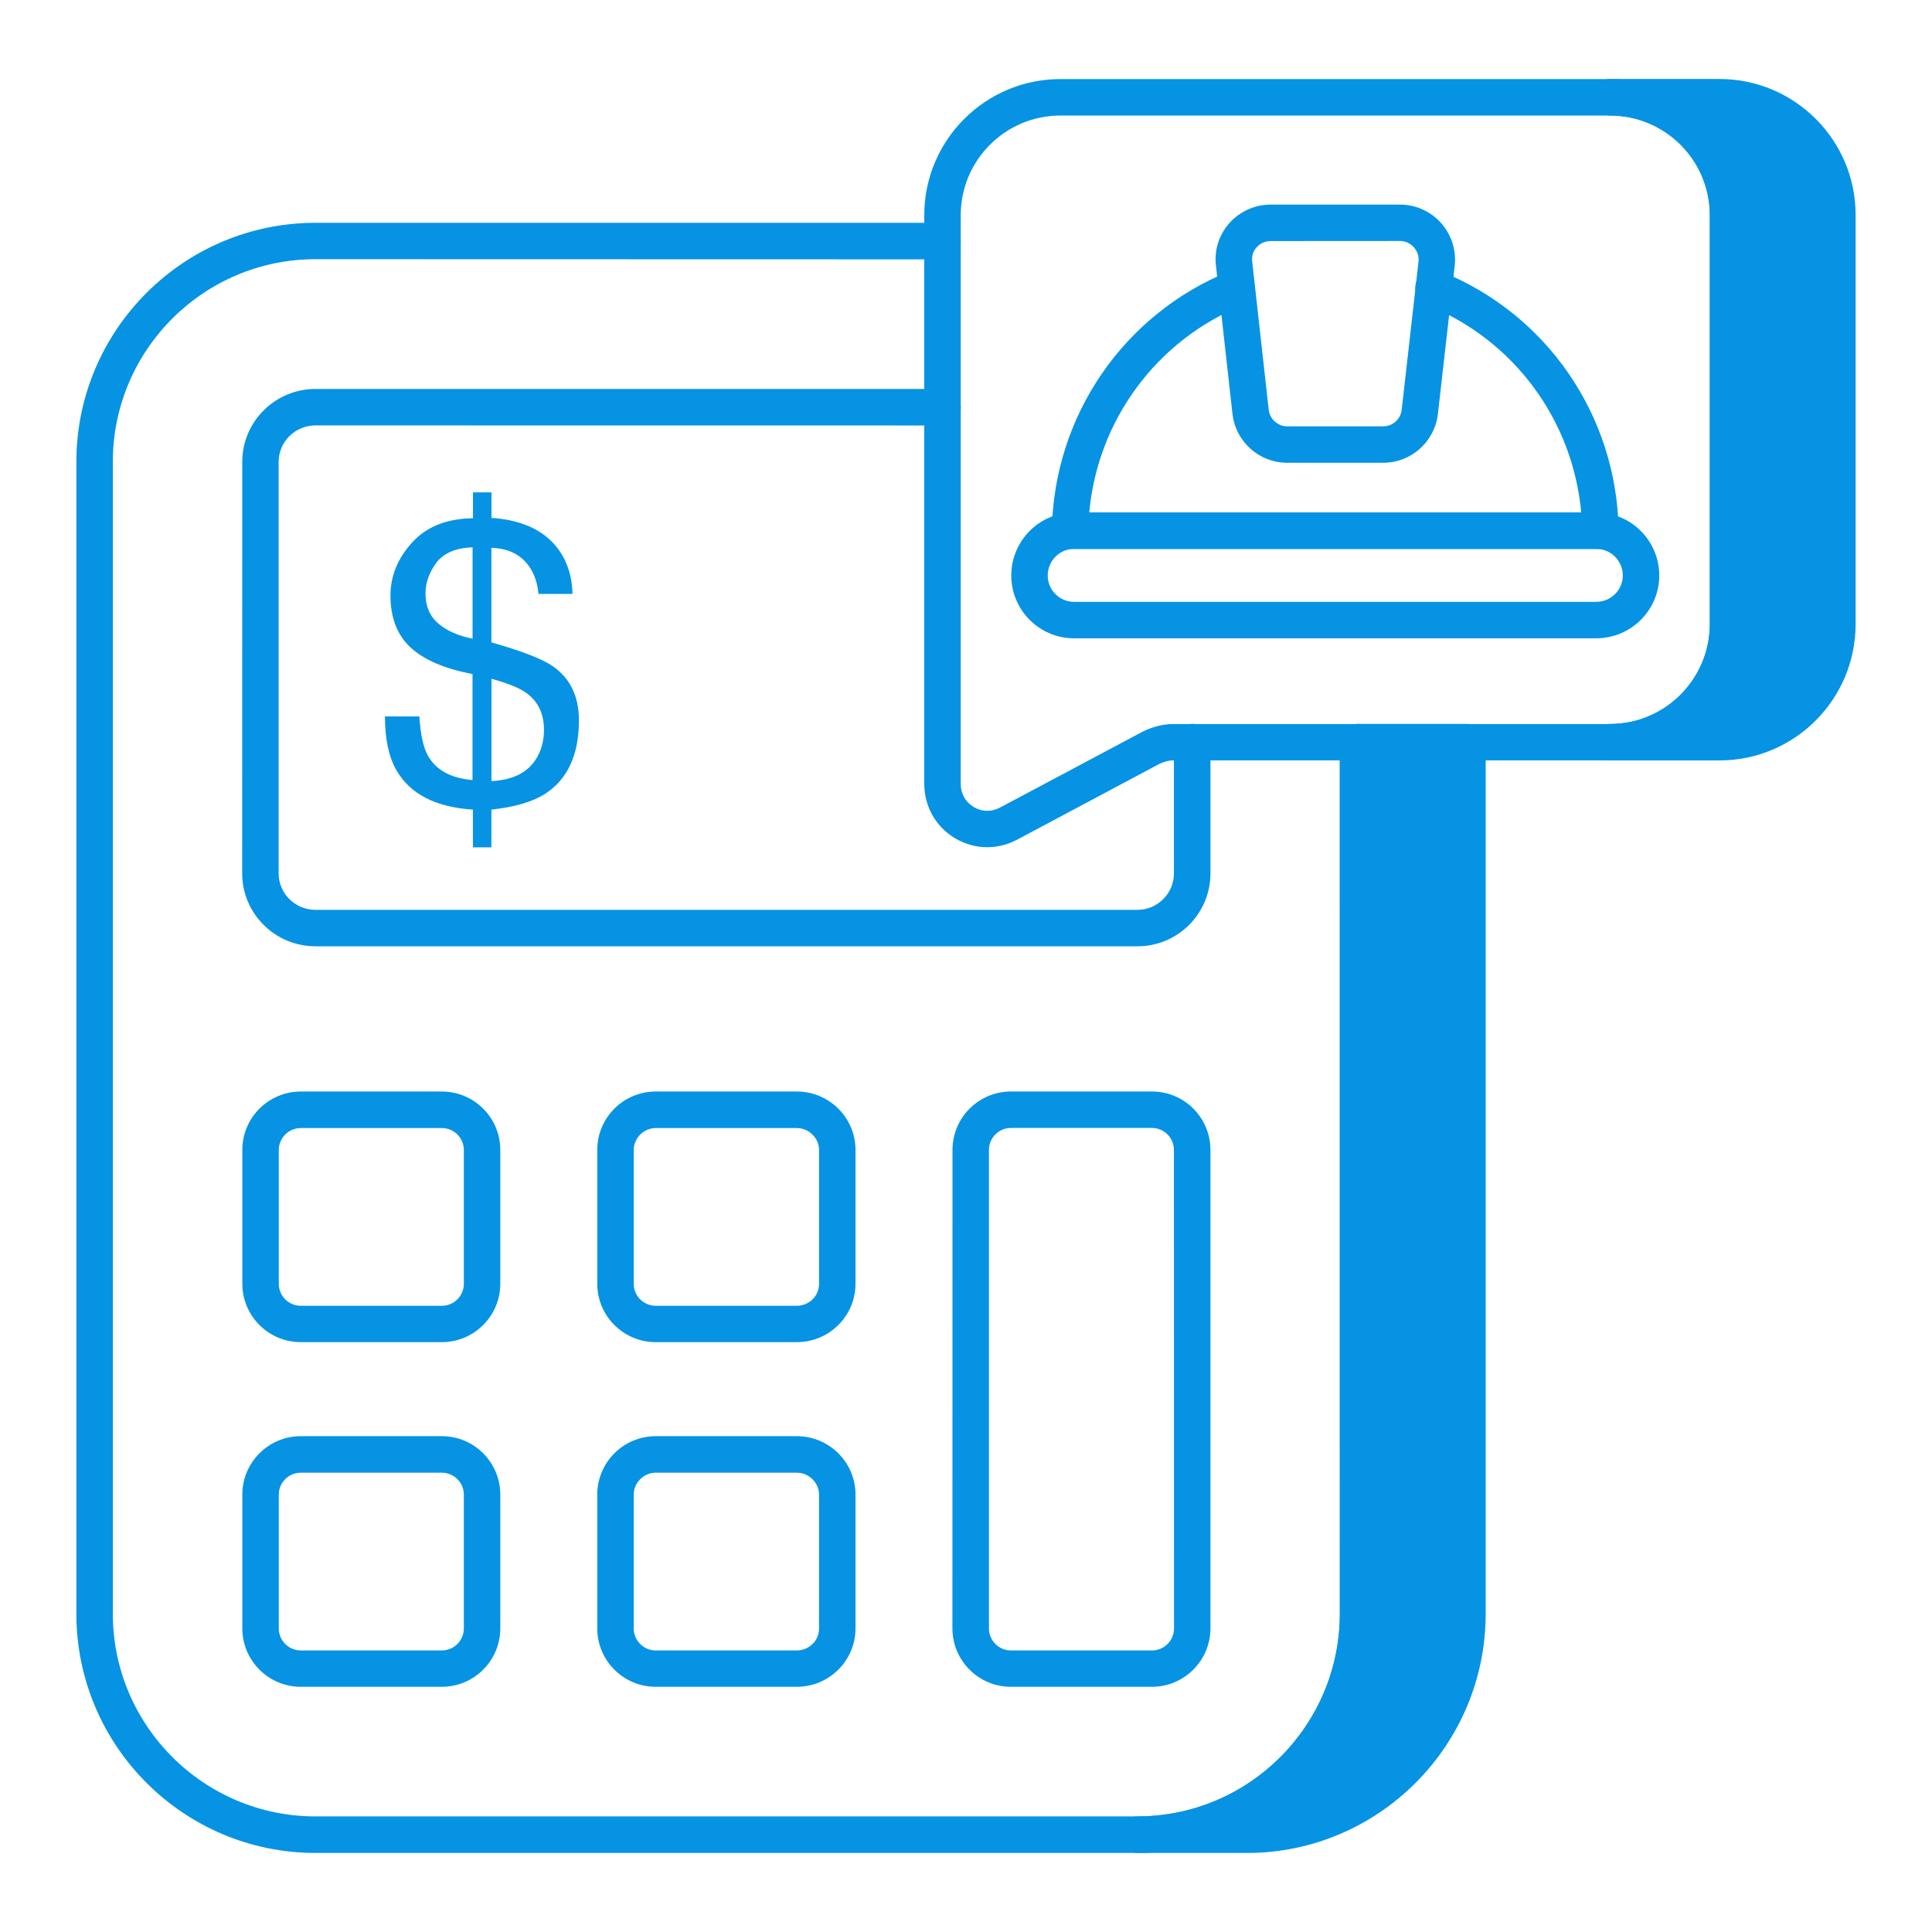
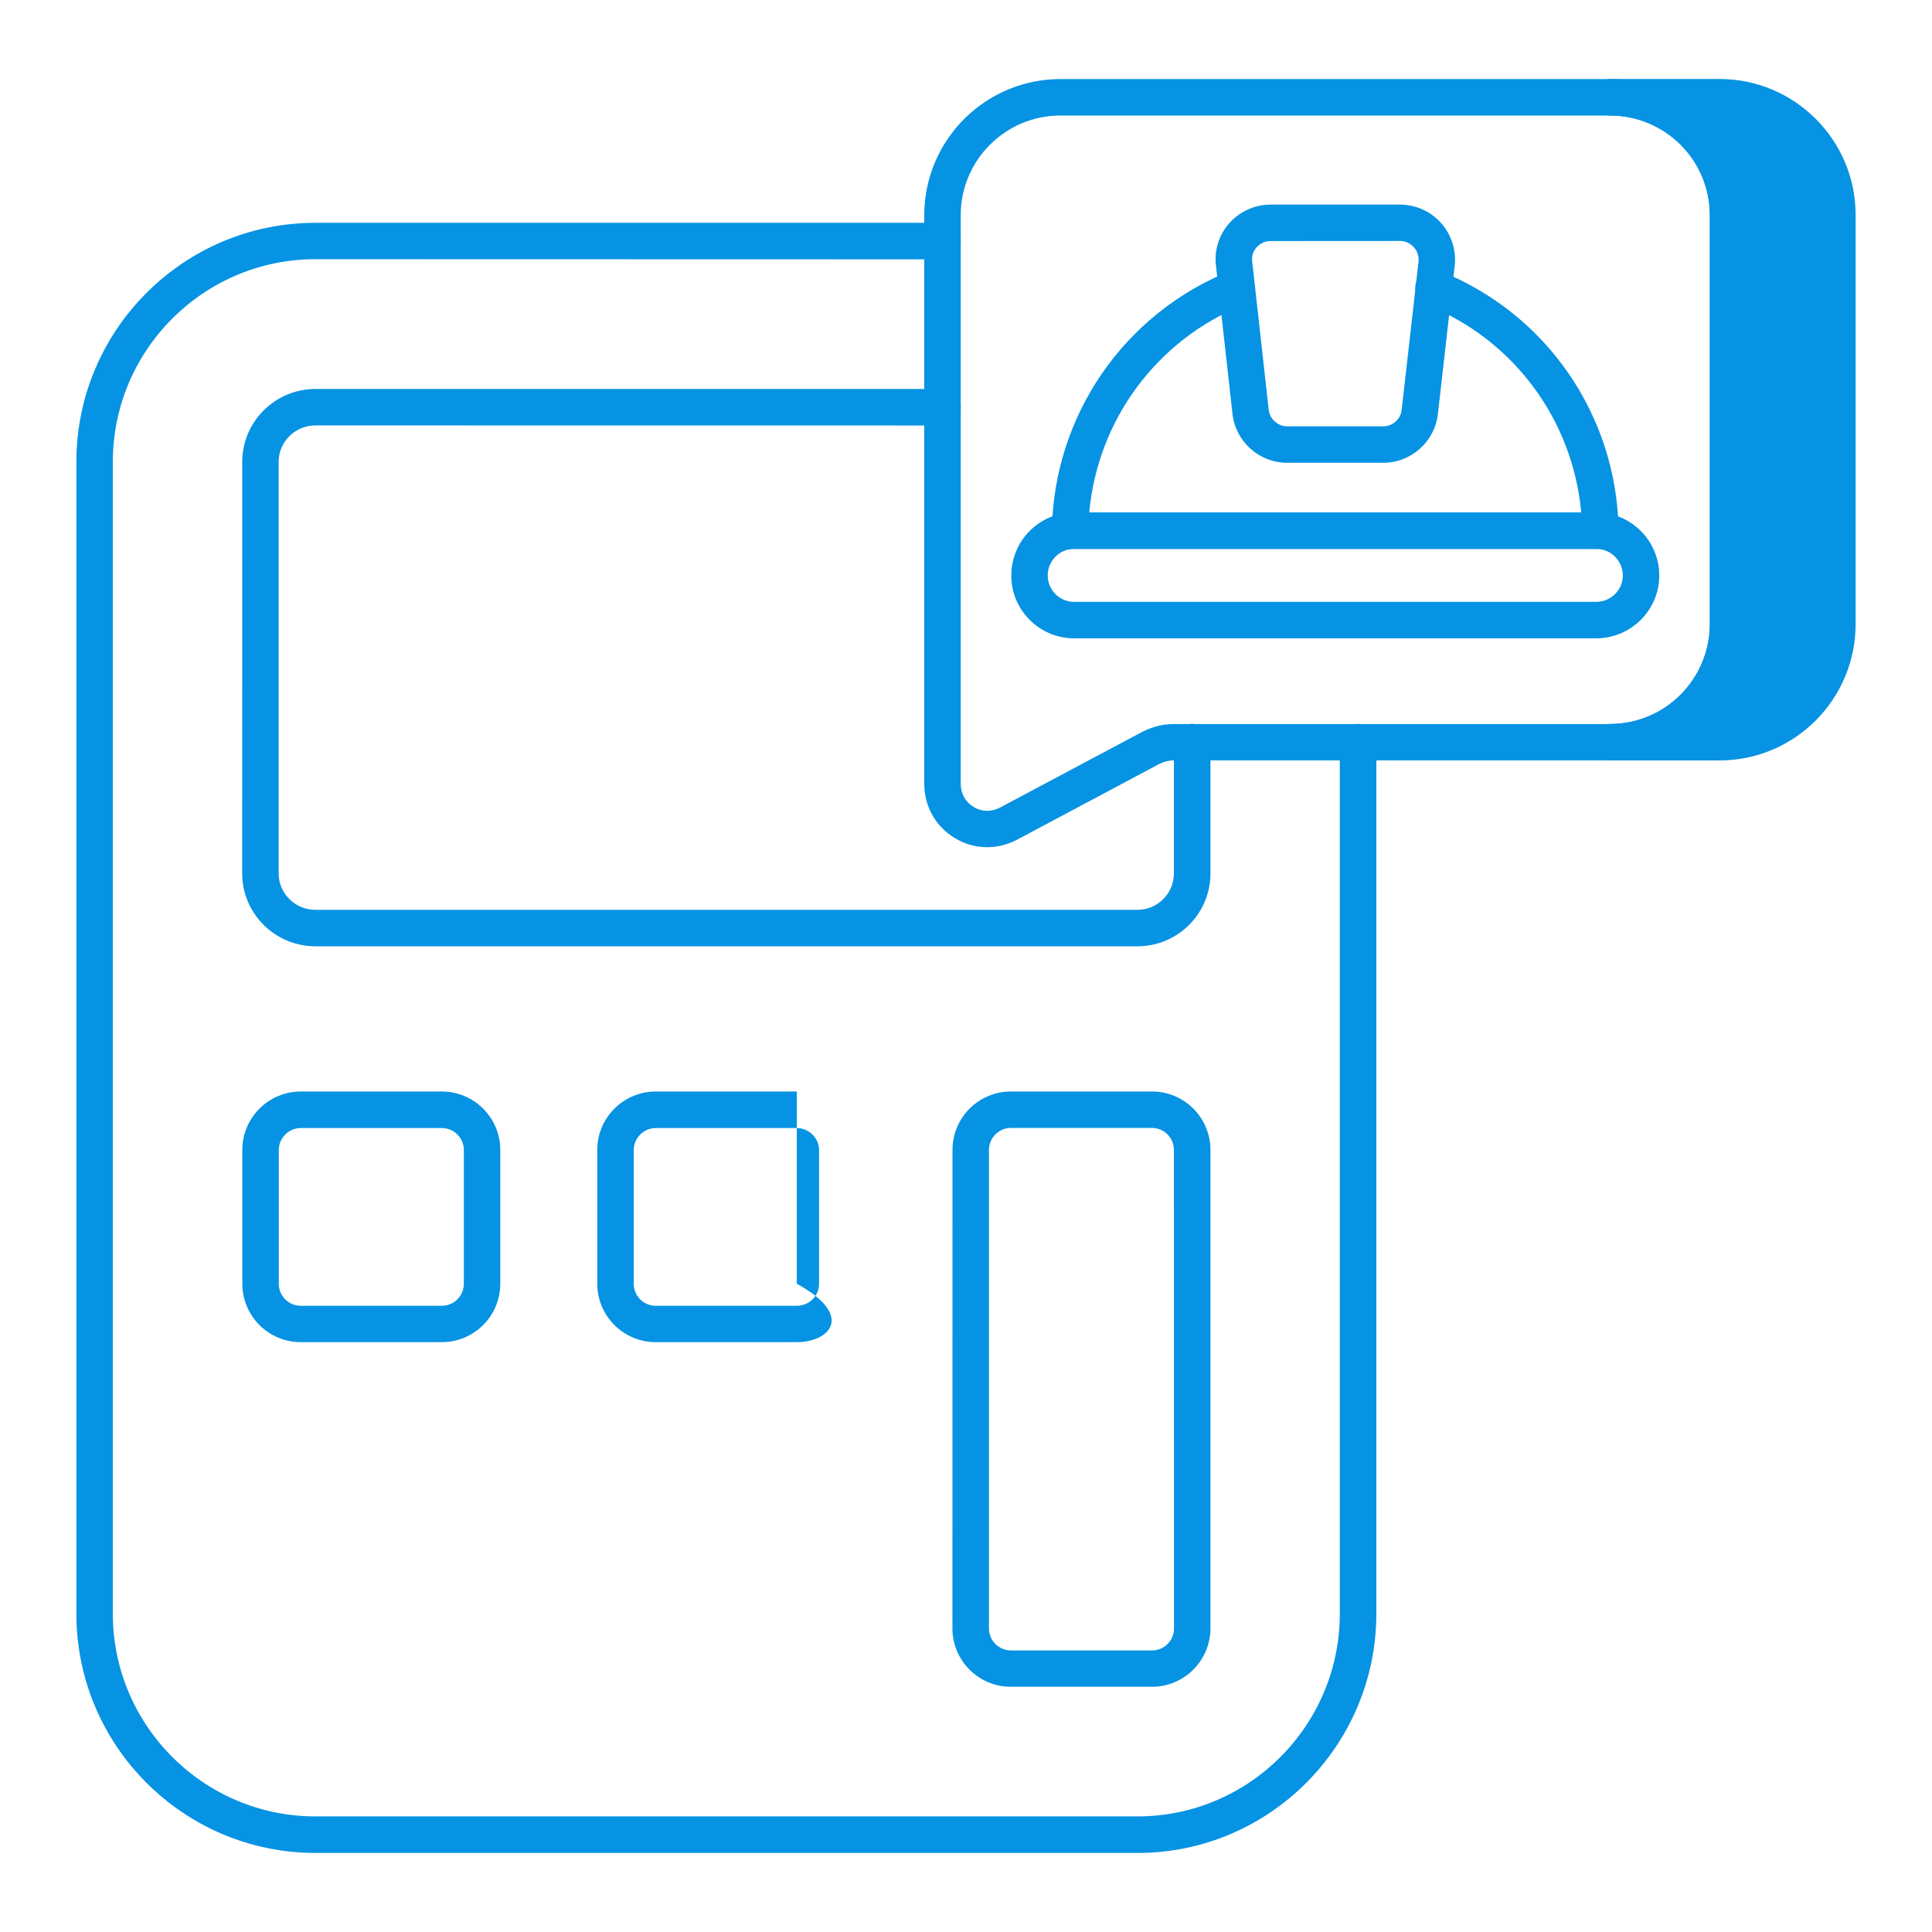
<svg xmlns="http://www.w3.org/2000/svg" width="100" height="100" viewBox="0 0 100 100" fill="none">
-   <path d="M70.293 38.414H75.953V83.528C75.953 89.848 70.84 94.962 64.539 94.962H58.879C65.18 94.962 70.293 89.848 70.293 83.528V38.414Z" fill="#0693E3" />
-   <path d="M64.539 95.908H58.879C58.359 95.908 57.934 95.487 57.934 94.963C57.934 94.444 58.355 94.018 58.879 94.018C64.652 94.018 69.352 89.311 69.352 83.526L69.348 38.417C69.348 37.897 69.77 37.472 70.294 37.472H75.954C76.473 37.472 76.899 37.893 76.899 38.417V83.53C76.895 90.355 71.352 95.909 64.54 95.909L64.539 95.908ZM71.234 39.362V83.53C71.234 87.917 68.941 91.78 65.496 93.979C70.82 93.491 75.008 88.995 75.008 83.53V39.362H71.234Z" fill="#0693E3" />
  <path d="M95.108 11.133V32.302C95.108 35.681 92.374 38.415 89.015 38.415H83.355C86.714 38.415 89.448 35.681 89.448 32.302V11.133C89.448 7.774 86.714 5.04 83.355 5.04H89.015C92.37 5.04 95.108 7.774 95.108 11.133Z" fill="#0693E3" />
  <path d="M89.008 39.359H83.348C82.828 39.359 82.402 38.937 82.402 38.414C82.402 37.894 82.824 37.468 83.348 37.468C86.188 37.468 88.5 35.148 88.5 32.297V11.133C88.5 8.293 86.188 5.98 83.348 5.98C82.828 5.98 82.402 5.558 82.402 5.035C82.402 4.515 82.824 4.089 83.348 4.089H89.008C92.887 4.089 96.047 7.246 96.047 11.129V32.297C96.047 36.195 92.891 39.359 89.008 39.359V39.359ZM88.133 37.472H89.008C91.848 37.472 94.16 35.152 94.16 32.301V11.132C94.16 8.292 91.848 5.98 89.008 5.98H88.137C89.52 7.265 90.383 9.101 90.383 11.132V32.301C90.387 34.344 89.52 36.183 88.133 37.472Z" fill="#0693E3" />
  <path d="M58.879 95.908H16.328C9.504 95.908 3.953 90.354 3.953 83.529V23.908C3.953 17.084 9.504 11.533 16.328 11.533H48.782C49.301 11.533 49.727 11.955 49.727 12.479C49.727 12.998 49.305 13.424 48.782 13.424L16.328 13.416C10.543 13.416 5.84 18.123 5.84 23.904V83.525C5.84 89.311 10.547 94.017 16.328 94.017H58.875C64.648 94.017 69.348 89.31 69.348 83.525V38.416C69.348 37.897 69.77 37.471 70.293 37.471C70.813 37.471 71.239 37.893 71.239 38.416V83.529C71.235 90.354 65.692 95.909 58.88 95.909L58.879 95.908Z" fill="#0693E3" />
  <path d="M58.879 48.98H16.328C14.238 48.98 12.535 47.289 12.535 45.207L12.539 23.906C12.539 21.824 14.238 20.132 16.332 20.132H48.785C49.305 20.132 49.731 20.554 49.731 21.078C49.731 21.597 49.309 22.023 48.785 22.023L16.329 22.019C15.278 22.019 14.422 22.867 14.422 23.906V45.207C14.422 46.25 15.278 47.093 16.329 47.093H58.875C59.914 47.093 60.762 46.246 60.762 45.207V38.414C60.762 37.894 61.184 37.468 61.708 37.468C62.227 37.468 62.653 37.89 62.653 38.414V45.207C62.653 47.289 60.958 48.98 58.879 48.98L58.879 48.98Z" fill="#0693E3" />
-   <path d="M41.242 69.469H33.938C32.27 69.469 30.914 68.114 30.914 66.446V59.52C30.914 57.852 32.27 56.497 33.938 56.497H41.242C42.918 56.497 44.281 57.852 44.281 59.52V66.446C44.281 68.114 42.918 69.469 41.242 69.469ZM33.938 58.388C33.32 58.388 32.801 58.907 32.801 59.524V66.45C32.801 67.075 33.309 67.587 33.938 67.587H41.242C41.879 67.587 42.395 67.079 42.395 66.45V59.524C42.395 58.907 41.867 58.388 41.242 58.388H33.938Z" fill="#0693E3" />
+   <path d="M41.242 69.469H33.938C32.27 69.469 30.914 68.114 30.914 66.446V59.52C30.914 57.852 32.27 56.497 33.938 56.497H41.242V66.446C44.281 68.114 42.918 69.469 41.242 69.469ZM33.938 58.388C33.32 58.388 32.801 58.907 32.801 59.524V66.45C32.801 67.075 33.309 67.587 33.938 67.587H41.242C41.879 67.587 42.395 67.079 42.395 66.45V59.524C42.395 58.907 41.867 58.388 41.242 58.388H33.938Z" fill="#0693E3" />
  <path d="M22.871 69.469H15.566C13.898 69.469 12.543 68.114 12.543 66.446V59.52C12.543 57.852 13.899 56.497 15.566 56.497H22.871C24.539 56.497 25.895 57.852 25.895 59.52V66.446C25.895 68.114 24.539 69.469 22.871 69.469ZM15.566 58.388C14.941 58.388 14.43 58.899 14.43 59.524V66.45C14.43 67.075 14.938 67.587 15.566 67.587H22.871C23.496 67.587 24.008 67.079 24.008 66.45V59.524C24.008 58.899 23.5 58.388 22.871 58.388H15.566Z" fill="#0693E3" />
  <path d="M59.625 87.308H52.32C50.652 87.308 49.297 85.953 49.297 84.285L49.301 59.519C49.301 57.851 50.656 56.496 52.324 56.496H59.629C61.297 56.496 62.652 57.851 62.652 59.519V84.289C62.648 85.953 61.293 87.308 59.625 87.308L59.625 87.308ZM52.324 58.382C51.699 58.382 51.188 58.894 51.188 59.519V84.289C51.188 84.914 51.695 85.426 52.324 85.426H59.629C60.254 85.426 60.766 84.918 60.766 84.289L60.762 59.519C60.762 58.894 60.254 58.382 59.625 58.382H52.324Z" fill="#0693E3" />
-   <path d="M41.242 87.308H33.938C32.27 87.308 30.914 85.953 30.914 84.285V77.359C30.914 75.695 32.27 74.336 33.938 74.336H41.242C42.918 74.336 44.281 75.691 44.281 77.359V84.285C44.281 85.953 42.918 87.308 41.242 87.308ZM33.938 76.227C33.32 76.227 32.801 76.746 32.801 77.363V84.289C32.801 84.914 33.309 85.426 33.938 85.426H41.242C41.879 85.426 42.395 84.918 42.395 84.289V77.363C42.395 76.746 41.867 76.227 41.242 76.227H33.938Z" fill="#0693E3" />
-   <path d="M22.871 87.308H15.566C13.898 87.308 12.543 85.953 12.543 84.285V77.359C12.543 75.695 13.899 74.336 15.566 74.336H22.871C24.539 74.336 25.895 75.691 25.895 77.359V84.285C25.895 85.953 24.539 87.308 22.871 87.308ZM15.566 76.227C14.941 76.227 14.43 76.734 14.43 77.363V84.289C14.43 84.914 14.938 85.426 15.566 85.426H22.871C23.496 85.426 24.008 84.918 24.008 84.289V77.363C24.008 76.738 23.5 76.227 22.871 76.227H15.566Z" fill="#0693E3" />
  <path d="M51.102 43.852C50.523 43.852 49.945 43.695 49.426 43.383C48.434 42.789 47.84 41.738 47.84 40.574V11.136C47.84 7.253 51 4.093 54.883 4.093H83.344C87.227 4.093 90.387 7.253 90.387 11.136V32.296C90.387 36.191 87.227 39.358 83.344 39.358H60.71C60.499 39.358 60.265 39.421 60.011 39.538L52.648 43.46C52.16 43.718 51.628 43.851 51.101 43.851L51.102 43.852ZM54.883 5.981C52.039 5.981 49.727 8.293 49.727 11.137V40.575C49.727 41.075 49.969 41.513 50.395 41.767C50.82 42.029 51.32 42.032 51.762 41.798L59.168 37.857C59.715 37.595 60.223 37.478 60.711 37.478H83.344C86.188 37.478 88.501 35.154 88.501 32.302V11.138C88.501 8.294 86.188 5.982 83.344 5.982L54.883 5.981Z" fill="#0693E3" />
  <path d="M82.617 33.039H55.594C53.801 33.039 52.344 31.582 52.344 29.789C52.344 27.988 53.801 26.524 55.594 26.524H82.617C84.418 26.524 85.883 27.988 85.883 29.789C85.883 31.582 84.418 33.039 82.617 33.039ZM55.594 28.41C54.84 28.41 54.23 29.027 54.23 29.789C54.23 30.539 54.844 31.152 55.594 31.152H82.617C83.379 31.152 83.996 30.539 83.996 29.789C83.996 29.027 83.379 28.41 82.617 28.41H55.594Z" fill="#0693E3" />
  <path d="M82.84 28.414H55.387C55.133 28.414 54.891 28.313 54.715 28.133C54.535 27.953 54.441 27.711 54.445 27.457C54.543 21.52 58.16 16.25 63.656 14.031C64.137 13.836 64.688 14.07 64.883 14.551C65.078 15.035 64.844 15.586 64.359 15.781C59.863 17.594 56.813 21.746 56.379 26.527H81.844C81.41 21.738 78.352 17.582 73.848 15.781C73.364 15.586 73.129 15.039 73.32 14.555C73.516 14.07 74.067 13.836 74.547 14.031C80.059 16.235 83.684 21.504 83.781 27.457C83.785 27.711 83.688 27.953 83.512 28.133C83.336 28.313 83.094 28.414 82.84 28.414L82.84 28.414Z" fill="#0693E3" />
  <path d="M71.594 23.953H66.625C65.172 23.953 63.957 22.863 63.793 21.422L62.938 13.75C62.84 12.965 63.09 12.16 63.625 11.555C64.168 10.942 64.95 10.59 65.77 10.59H72.465C73.274 10.59 74.047 10.938 74.586 11.539C75.125 12.145 75.383 12.95 75.297 13.75L74.426 21.422C74.262 22.863 73.043 23.953 71.594 23.953ZM65.77 12.477C65.485 12.477 65.223 12.594 65.039 12.805C64.86 13.008 64.778 13.266 64.813 13.527L65.668 21.211C65.723 21.692 66.141 22.067 66.625 22.067H71.594C72.082 22.067 72.496 21.699 72.551 21.211L73.422 13.539C73.453 13.27 73.367 13.008 73.18 12.797C72.992 12.59 72.738 12.473 72.465 12.473L65.77 12.477Z" fill="#0693E3" />
-   <path d="M21.336 28.074C22.086 27.254 23.133 26.84 24.481 26.824V25.484H25.438V26.805C26.773 26.898 27.797 27.293 28.512 27.988C29.227 28.684 29.602 29.602 29.633 30.742H27.871C27.824 30.23 27.688 29.793 27.457 29.422C27.035 28.742 26.359 28.387 25.434 28.355V33.25C26.992 33.688 28.047 34.098 28.605 34.477C29.512 35.109 29.965 36.039 29.965 37.277C29.965 39.062 29.383 40.332 28.223 41.082C27.578 41.5 26.648 41.773 25.434 41.906V43.859H24.477V41.906C22.523 41.777 21.199 41.086 20.5 39.832C20.117 39.152 19.926 38.238 19.926 37.082H21.707C21.762 38 21.906 38.672 22.141 39.098C22.559 39.855 23.328 40.281 24.457 40.375V34.887C23.008 34.613 21.938 34.152 21.246 33.508C20.555 32.863 20.211 31.969 20.211 30.828C20.211 29.812 20.586 28.895 21.336 28.074L21.336 28.074ZM22.684 32.273C23.125 32.648 23.715 32.91 24.461 33.059V28.328C23.582 28.363 22.957 28.629 22.582 29.133C22.211 29.637 22.024 30.164 22.024 30.715C22.024 31.379 22.246 31.898 22.684 32.273ZM27.813 39.172C28.039 38.77 28.156 38.301 28.156 37.773C28.156 36.934 27.848 36.297 27.231 35.859C26.875 35.605 26.277 35.363 25.438 35.133V40.43C26.586 40.375 27.379 39.957 27.813 39.172Z" fill="#0693E3" />
</svg>